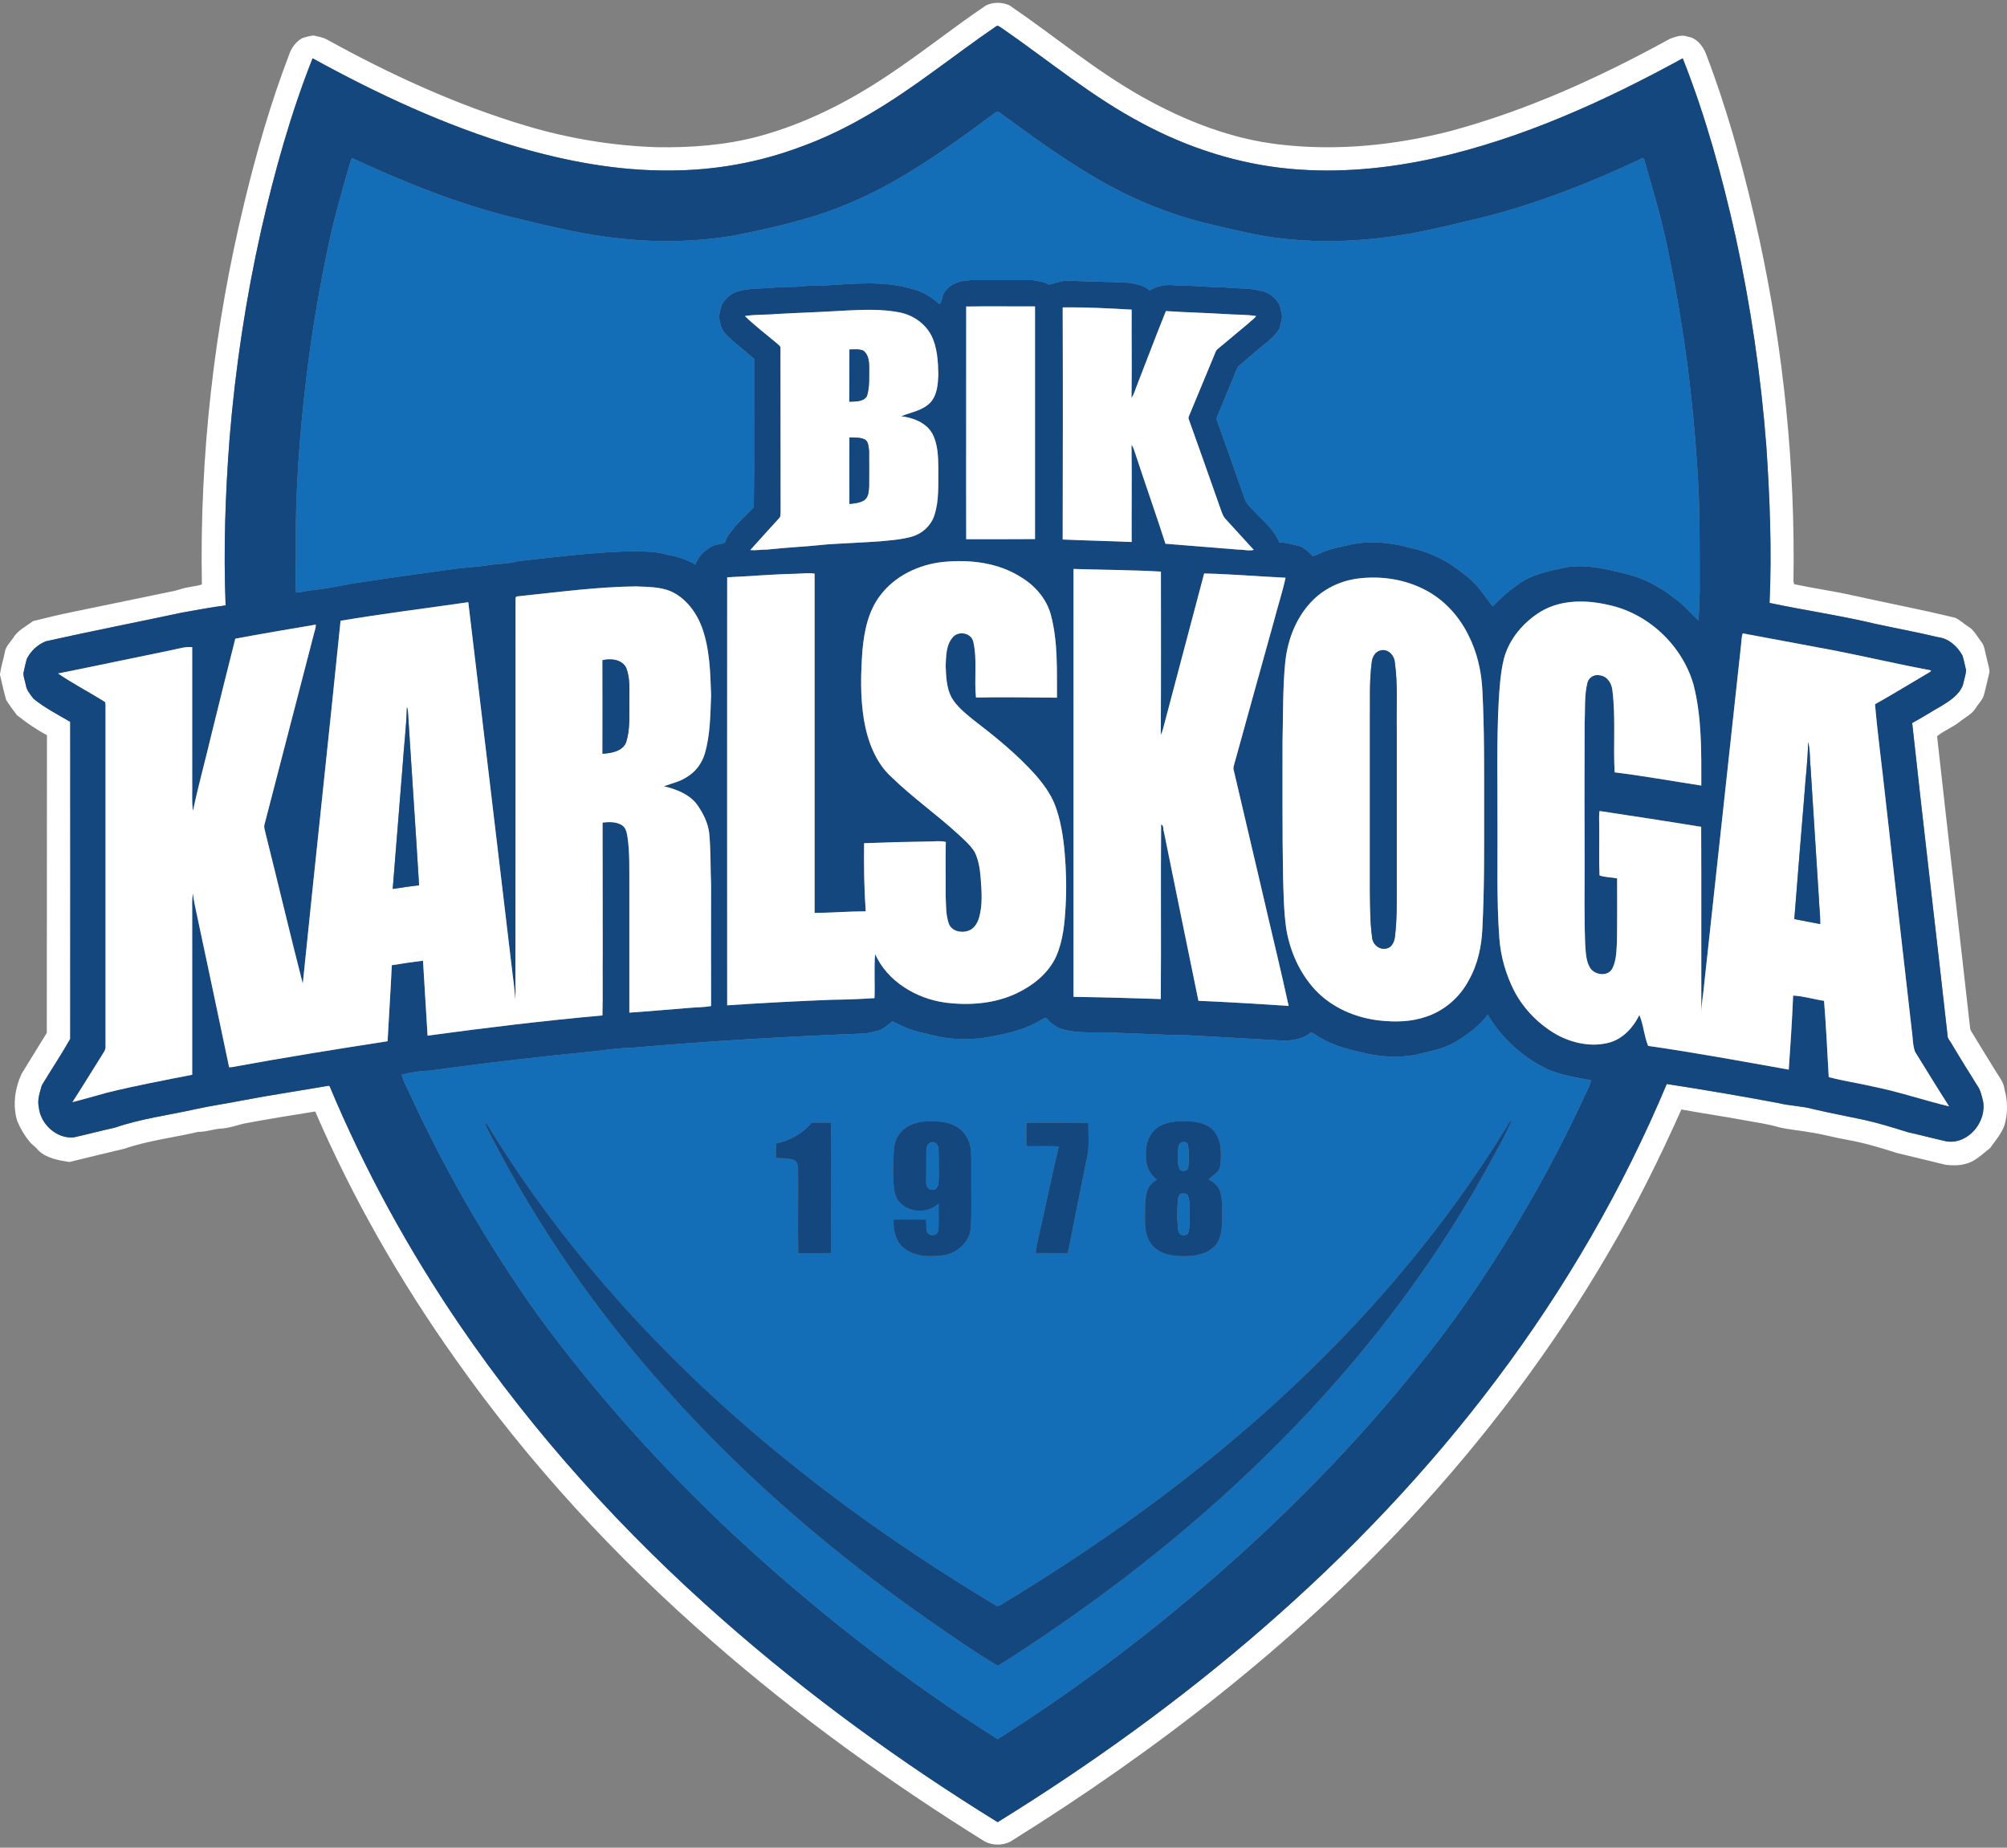
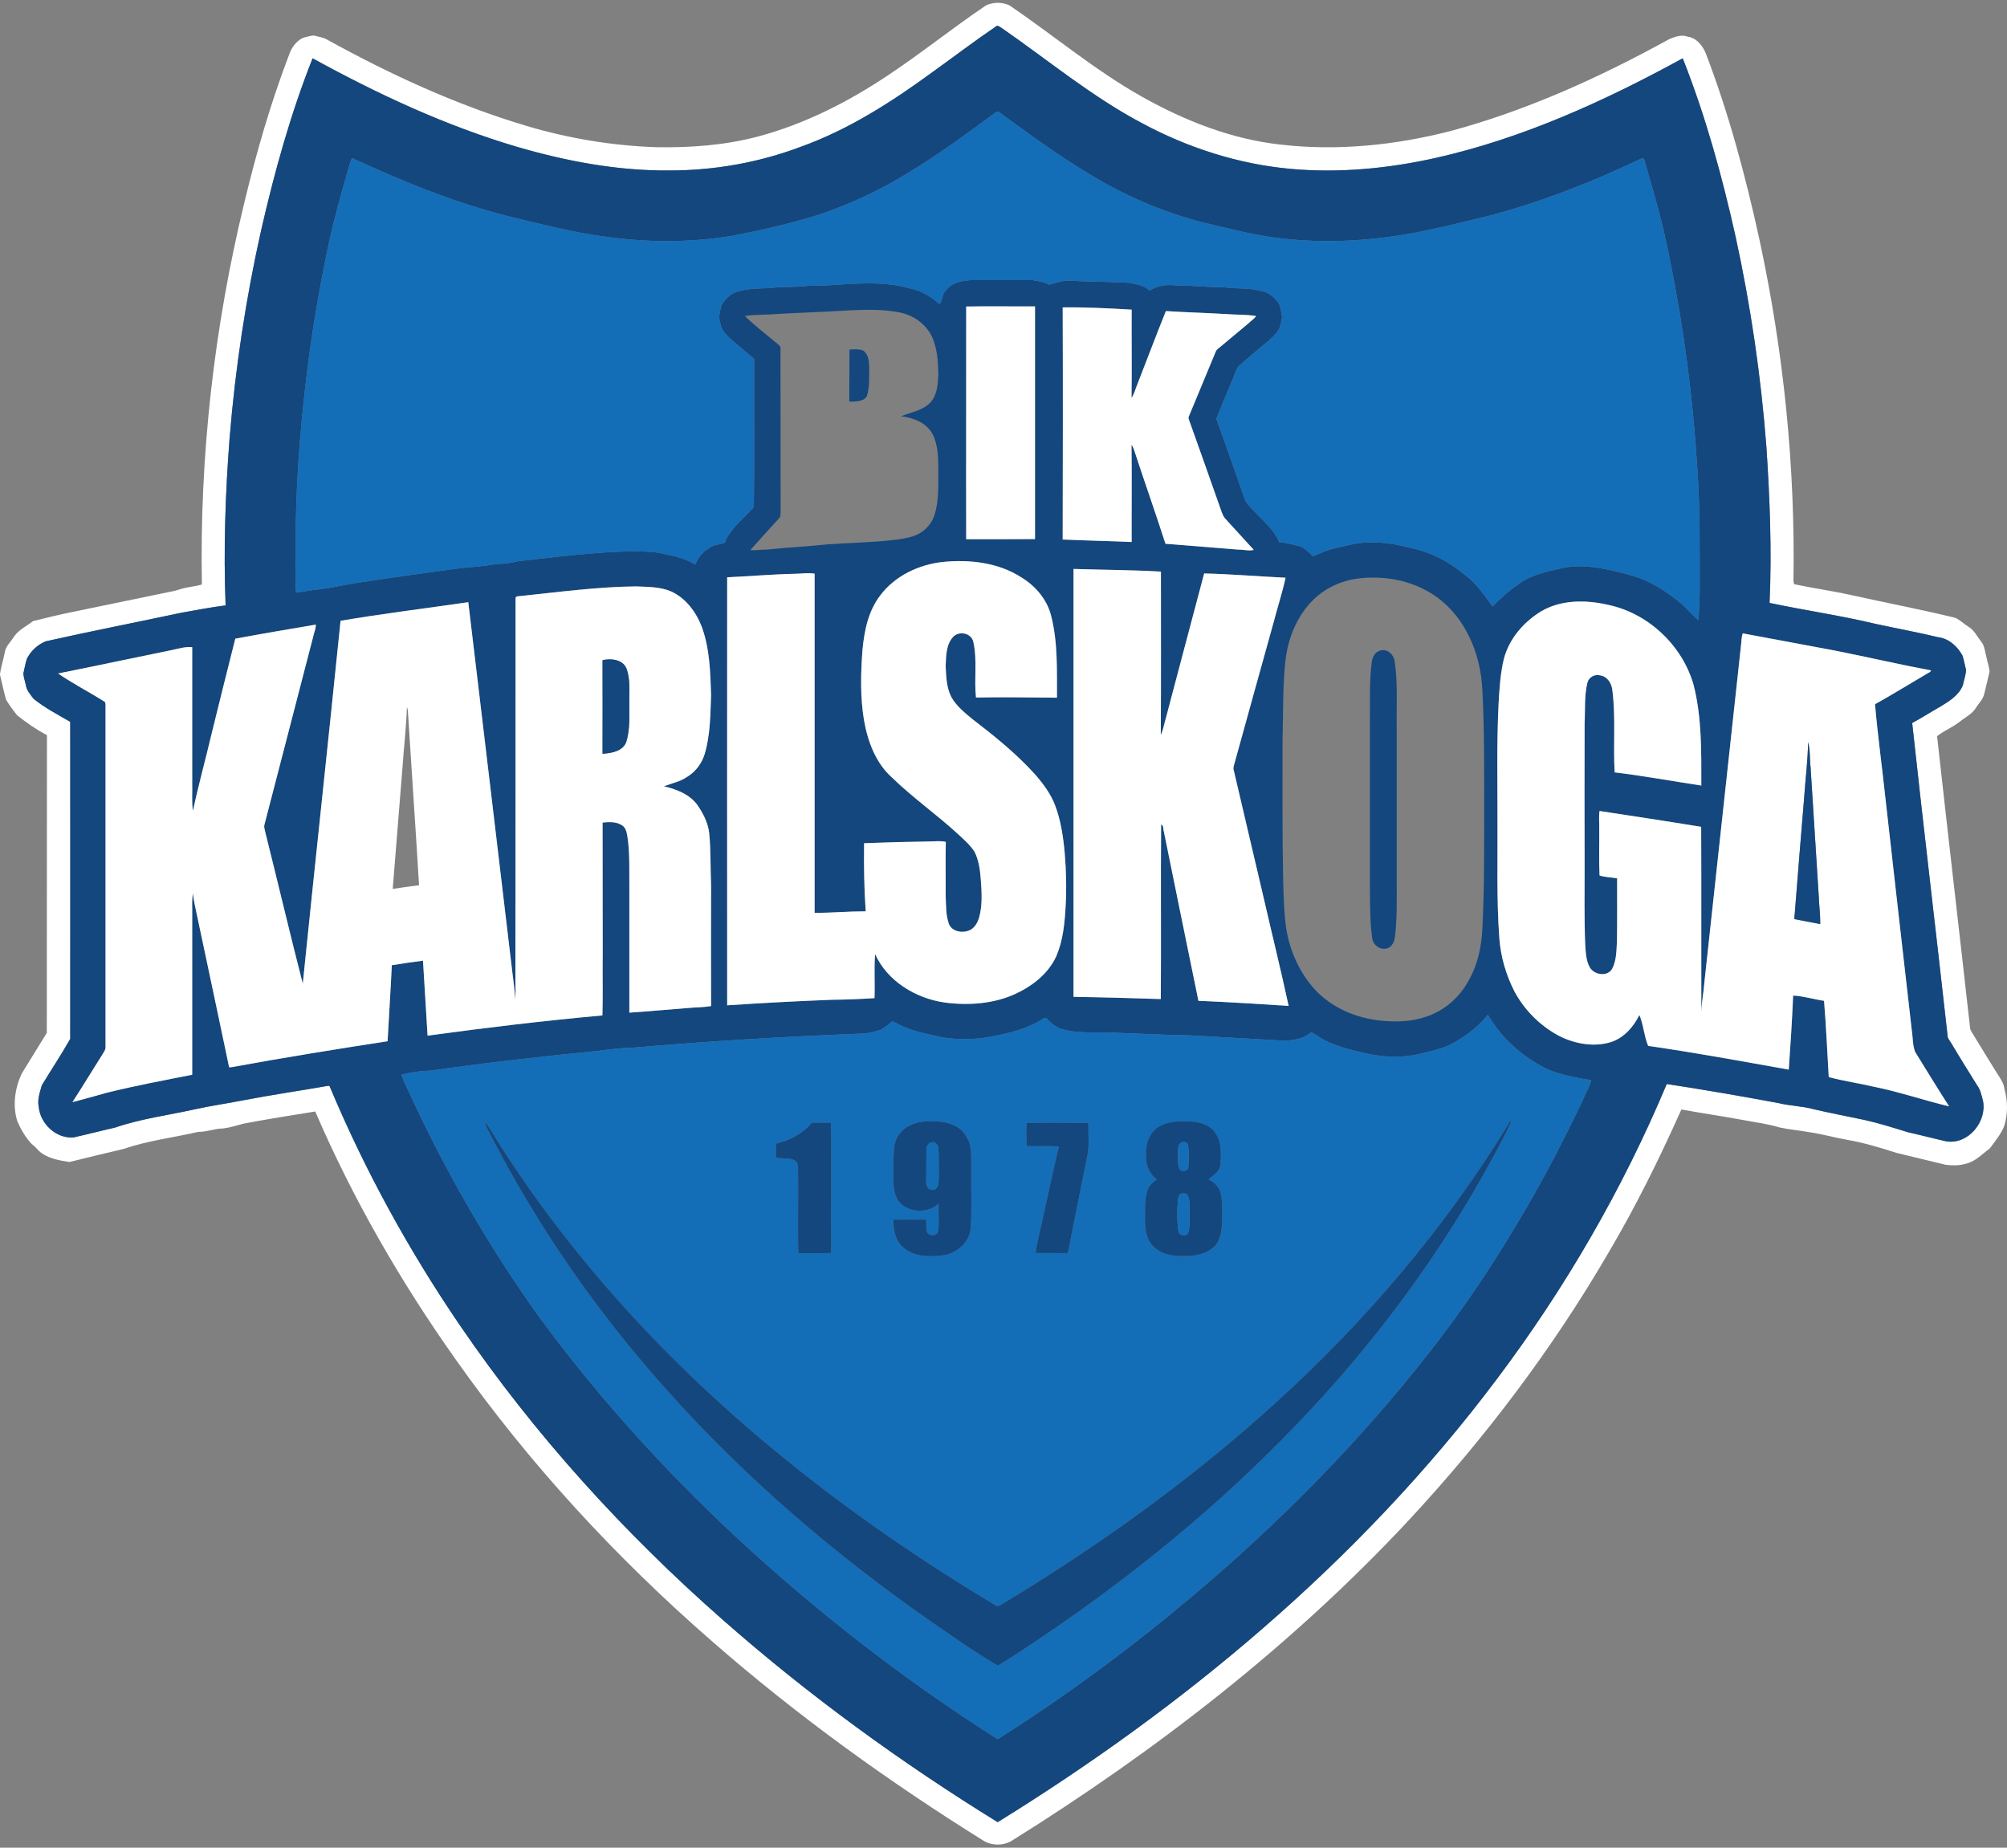
<svg xmlns="http://www.w3.org/2000/svg" width="217.24pt" height="200pt" viewBox="0 0 217.24 200" version="1.1">
  <rect x="0" y="0" width="217.24" height="200" fill="#808080" stroke="none" />
  <defs>
    <clipPath id="clip1">
      <path d="M 0 0 L 217.238 0 L 217.238 200 L 0 200 Z M 0 0 " />
    </clipPath>
  </defs>
  <g id="surface1">
    <g clip-path="url(#clip1)" clip-rule="nonzero">
      <path style=" stroke:none;fill-rule:nonzero;fill:rgb(100%,100%,100%);fill-opacity:1;" d="M 107.766 2.891 C 105.484 4.441 103.281 6.121 101.027 7.738 C 96.59 10.988 91.898 14.016 86.684 15.887 C 82.152 17.598 77.316 18.453 72.48 18.453 C 66.871 18.504 61.305 17.457 55.934 15.887 C 48.215 13.605 40.875 10.18 33.836 6.312 C 31.457 12.305 29.73 18.551 28.289 24.824 C 26.609 32.293 25.469 39.867 24.848 47.477 C 24.387 53.484 24.184 59.508 24.418 65.531 C 22.852 65.723 21.281 66.039 19.711 66.309 C 14.797 67.355 9.871 68.32 4.969 69.414 C 4.082 69.766 3.355 70.445 2.91 71.301 C 2.75 71.824 2.656 72.348 2.531 72.887 C 2.547 73.316 2.719 73.742 2.801 74.172 C 2.879 74.742 3.309 75.188 3.625 75.629 C 4.844 76.629 6.254 77.34 7.602 78.133 C 7.602 89.578 7.617 101.023 7.602 112.453 C 6.633 114.164 5.543 115.797 4.527 117.477 C 4.32 118.238 4.02 119.016 4.195 119.809 C 4.352 121.645 6.098 123.277 7.969 123.117 C 9.457 122.785 10.945 122.391 12.438 122.059 C 15.258 121.09 18.238 120.711 21.156 120.059 C 22.883 119.68 24.625 119.441 26.355 119.094 C 29.414 118.508 32.504 118.062 35.562 117.523 L 35.676 117.57 C 39.477 126.652 44.234 135.324 49.781 143.457 C 57.836 155.266 67.535 165.934 78.266 175.363 C 87.508 183.496 97.512 190.773 107.988 197.238 C 118.086 190.992 127.738 184.035 136.695 176.254 C 146.031 168.152 154.605 159.164 162.023 149.273 C 169.426 139.43 175.656 128.684 180.414 117.336 C 184.438 117.953 188.465 118.648 192.477 119.395 C 193.727 119.711 195.043 119.711 196.297 120.059 C 198.133 120.488 199.988 120.84 201.844 121.234 C 203.414 121.582 204.949 122.074 206.488 122.547 C 207.898 122.867 209.277 123.23 210.688 123.547 C 213.051 123.91 215.109 121.391 214.633 119.125 C 214.477 118.555 214.363 117.938 213.984 117.445 C 213.031 115.922 212.082 114.402 211.164 112.848 C 211.004 112.594 210.781 112.355 210.801 112.039 C 209.547 100.77 208.199 89.531 206.977 78.262 C 208.059 77.676 209.07 77.023 210.133 76.422 C 211.066 75.852 212.051 75.219 212.461 74.172 C 212.574 73.633 212.766 73.109 212.812 72.555 C 212.684 72.031 212.59 71.508 212.43 70.984 C 211.891 69.973 210.941 69.113 209.785 68.973 C 207.531 68.434 205.266 68.02 203.016 67.531 C 199.227 66.625 195.359 66.07 191.539 65.262 C 191.793 59.605 191.57 53.945 191.191 48.301 C 190.605 40.68 189.496 33.086 187.863 25.617 C 186.402 19.07 184.613 12.559 182.141 6.312 C 173.691 10.941 164.801 14.984 155.367 17.105 C 150.23 18.246 144.938 18.754 139.707 18.281 C 134.078 17.773 128.594 16.012 123.617 13.336 C 118.18 10.465 113.441 6.504 108.398 3.016 C 108.211 2.906 107.973 2.664 107.766 2.891 M 106.719 0.59 C 107.527 0.211 108.43 0.211 109.258 0.574 C 114.059 3.84 118.527 7.613 123.602 10.465 C 128.23 13.066 133.285 15.062 138.582 15.648 C 144.73 16.363 150.992 15.727 156.984 14.191 C 165.305 11.953 173.199 8.355 180.746 4.203 C 181.348 3.98 182.027 3.711 182.68 3.969 C 183.66 4.109 184.328 4.98 184.66 5.836 C 187.148 12.352 188.957 19.121 190.445 25.938 C 193.062 38.062 194.328 50.473 194.125 62.887 C 194.141 62.98 194.172 63.156 194.188 63.234 C 196.297 63.68 198.449 63.98 200.559 64.453 C 204.254 65.277 207.977 65.977 211.656 66.879 C 212.16 67.117 212.574 67.531 213.051 67.828 C 213.684 68.195 214 68.895 214.445 69.449 C 214.84 69.926 214.84 70.559 215.016 71.129 C 215.109 71.652 215.316 72.176 215.348 72.715 C 215.172 73.508 214.969 74.312 214.777 75.105 C 214.652 75.711 214.16 76.137 213.859 76.645 C 213.445 77.309 212.715 77.641 212.129 78.117 C 211.371 78.723 210.418 79.086 209.672 79.688 C 210.832 90.195 212.066 100.723 213.242 111.246 C 213.254 111.531 213.461 111.754 213.59 111.992 C 214.398 113.34 215.238 114.672 216.062 116.02 C 216.426 116.605 216.887 117.176 216.965 117.891 C 217.328 119.172 217.344 120.566 216.949 121.852 C 216.602 122.77 215.949 123.516 215.379 124.309 C 214.555 124.91 213.824 125.734 212.766 125.973 C 212.066 126.18 211.34 126.164 210.625 126.086 C 208.848 125.656 207.074 125.23 205.297 124.797 C 203.539 124.23 201.746 123.691 199.926 123.375 C 198.547 123.137 197.199 122.738 195.805 122.547 C 194.758 122.359 193.68 122.266 192.633 122.043 C 191.332 121.645 189.984 121.484 188.672 121.234 C 186.449 120.82 184.219 120.504 181.996 120.094 C 179.621 125.402 177.051 130.617 174.086 135.629 C 168.031 146.023 160.727 155.68 152.547 164.492 C 139.898 178.074 125.105 189.535 109.383 199.332 C 108.512 199.777 107.465 199.777 106.594 199.332 C 96.227 192.879 86.27 185.703 77.078 177.664 C 66.664 168.598 57.246 158.391 49.289 147.102 C 43.348 138.719 38.195 129.762 34.121 120.312 C 31.523 120.727 28.938 121.141 26.355 121.629 C 25.625 121.82 24.898 122.059 24.137 122.152 C 23.23 122.152 22.375 122.535 21.457 122.52 C 18.793 123.137 16.051 123.453 13.469 124.34 C 11.469 124.816 9.488 125.293 7.508 125.781 C 6.352 125.594 5.066 125.387 4.176 124.547 C 3.941 124.246 3.637 124.008 3.355 123.754 C 2.738 123.059 2.246 122.23 1.879 121.379 C 1.34 119.68 1.609 117.809 2.34 116.227 C 3.258 114.75 4.164 113.277 5.066 111.801 C 5.082 101.07 5.066 90.324 5.082 79.574 C 3.926 78.973 2.848 78.215 1.832 77.406 C 1.418 76.867 1.008 76.328 0.66 75.742 C 0.406 74.852 0.215 73.934 -0.004 73.031 C 0.09 72.223 0.359 71.43 0.516 70.637 C 0.594 69.984 1.102 69.543 1.438 69.035 C 1.926 68.211 2.848 67.801 3.574 67.23 C 5.035 66.863 6.492 66.516 7.969 66.215 C 11.457 65.5 14.926 64.77 18.398 64.059 C 18.777 63.996 19.172 63.898 19.539 63.773 C 20.301 63.52 21.094 63.504 21.852 63.266 C 21.598 49.363 23.168 35.43 26.449 21.926 C 27.75 16.52 29.285 11.18 31.27 5.98 C 31.523 5.219 32.012 4.504 32.727 4.125 C 33.121 3.996 33.535 3.887 33.945 3.84 C 34.406 3.969 34.898 4.016 35.344 4.254 C 42.219 8.055 49.418 11.367 56.965 13.621 C 61.527 14.984 66.281 15.773 71.055 15.934 C 74.715 15.996 78.441 15.727 81.992 14.793 C 87.113 13.43 91.883 11.004 96.258 8.055 C 99.824 5.68 103.168 2.984 106.719 0.59 " />
    </g>
    <path style=" stroke:none;fill-rule:nonzero;fill:rgb(7.5%,27.8%,49.399%);fill-opacity:1;" d="M 157.445 112.832 C 156.191 113.562 154.75 113.797 153.352 114.148 C 151.309 114.562 149.188 114.398 147.188 113.863 C 145.508 113.496 143.812 112.988 142.383 111.992 C 142.195 111.895 141.973 111.66 141.766 111.852 C 141.055 112.438 140.117 112.562 139.23 112.656 C 135.742 112.453 132.254 112.262 128.77 112.07 C 126.168 112.039 123.586 111.879 121 111.801 C 118.863 111.629 116.656 112.008 114.598 111.277 C 114.137 111.012 113.68 110.707 113.344 110.297 C 113.203 110.059 112.965 110.246 112.809 110.328 C 110.793 111.598 108.414 112.023 106.117 112.402 C 104.629 112.5 103.105 112.531 101.648 112.215 C 100.238 111.879 98.777 111.629 97.461 110.98 C 97.176 110.816 96.879 110.676 96.59 110.551 C 96.18 110.898 95.75 111.246 95.277 111.484 C 94.766 111.645 94.242 111.754 93.723 111.863 C 85.32 112.184 76.918 112.672 68.535 113.402 C 67.312 113.434 66.094 113.562 64.891 113.734 C 58.754 114.34 52.637 115.035 46.531 115.891 C 45.504 115.906 44.473 116.082 43.473 116.32 C 43.648 116.984 43.965 117.586 44.266 118.207 C 48.117 126.621 52.762 134.676 58.121 142.223 C 64.445 150.891 71.656 158.879 79.488 166.203 C 88.301 174.383 97.828 181.816 107.988 188.254 C 115.344 183.605 122.348 178.422 128.992 172.832 C 138.359 164.953 147.012 156.203 154.574 146.562 C 158.473 141.637 161.945 136.371 165.102 130.949 C 167.367 127.098 169.395 123.137 171.312 119.109 C 171.598 118.363 172.074 117.699 172.219 116.922 C 170.664 116.668 169.094 116.383 167.621 115.797 C 164.91 114.512 162.562 112.438 161.039 109.836 C 160.074 111.09 158.789 112.039 157.445 112.832 M 166.797 66.184 C 164.91 67.34 163.355 69.145 162.785 71.305 C 162.406 72.855 162.309 74.457 162.215 76.043 C 161.992 80.32 162.102 84.602 162.09 88.883 C 162.121 93.113 161.977 97.348 162.293 101.578 C 162.438 103.559 163.008 105.508 163.91 107.281 C 164.957 109.266 166.605 110.93 168.555 112.023 C 170.234 112.93 172.281 113.355 174.152 112.863 C 175.656 112.469 176.781 111.23 177.449 109.867 C 177.891 110.914 177.953 112.137 178.398 113.211 C 183.488 113.941 188.559 114.879 193.617 115.781 C 193.805 113.117 193.98 110.438 194.09 107.762 C 195.219 107.824 196.328 108.172 197.438 108.332 C 197.66 111.09 197.785 113.832 197.945 116.59 C 199.559 117.016 201.223 117.254 202.855 117.637 C 205.598 118.191 208.262 119.109 210.973 119.758 C 209.719 117.809 208.516 115.828 207.297 113.863 C 207.008 113.117 207.059 112.277 206.93 111.484 C 205.98 103.164 205.027 94.84 204.094 86.52 C 203.73 83.098 203.254 79.672 202.953 76.23 C 204.855 75.172 206.695 74.027 208.562 72.938 C 208.707 72.824 208.961 72.777 209.023 72.57 C 205.586 71.922 202.176 71.129 198.738 70.445 C 195.375 69.812 192 69.176 188.641 68.562 C 188.496 68.926 188.512 69.32 188.465 69.703 C 187.133 81.953 185.801 94.207 184.469 106.477 C 184.391 107.523 184.168 108.566 184.152 109.645 C 184.137 102.926 184.168 96.203 184.137 89.5 C 180.477 88.898 176.812 88.344 173.137 87.785 C 173.039 88.422 173.121 89.039 173.105 89.672 C 173.121 91.371 173.059 93.066 173.137 94.762 C 173.723 94.969 174.402 94.953 175.039 95.078 C 175.039 97.348 175.055 99.629 175.023 101.895 C 174.961 102.895 174.977 103.938 174.516 104.844 C 174.008 105.777 172.535 105.539 172.074 104.703 C 171.648 103.938 171.648 103.035 171.582 102.195 C 171.473 99.391 171.52 96.602 171.52 93.797 C 171.504 88.609 171.504 83.43 171.52 78.262 C 171.598 76.801 171.473 75.328 171.82 73.902 C 171.965 73.301 172.629 72.938 173.215 73.109 C 174.008 73.219 174.469 74.012 174.531 74.758 C 174.895 77.688 174.609 80.652 174.77 83.602 C 177.906 83.984 181.016 84.555 184.152 85.027 C 184.152 81.383 184.219 77.676 183.312 74.121 C 182.094 69.859 178.398 66.371 174.055 65.469 C 171.648 64.914 168.965 64.898 166.797 66.184 M 56.297 64.52 C 56.121 64.566 55.82 64.484 55.805 64.754 C 55.805 78.547 55.805 92.352 55.789 106.16 C 55.789 106.84 55.836 107.523 55.758 108.203 C 55.727 107 55.504 105.793 55.379 104.59 C 53.809 91.465 52.27 78.324 50.688 65.184 C 46.074 65.852 41.445 66.422 36.863 67.195 C 35.531 80.305 34.105 93.383 32.773 106.477 C 31.379 101.055 30.094 95.586 28.73 90.148 C 28.684 89.863 28.539 89.578 28.621 89.277 C 30.41 82.383 32.188 75.504 33.98 68.609 C 34.059 68.273 34.199 67.957 34.184 67.609 C 31.285 68.102 28.367 68.594 25.469 69.129 C 24.609 72.523 23.77 75.914 22.93 79.32 C 22.266 82.145 21.488 84.934 20.887 87.77 C 20.727 86.773 20.84 85.773 20.805 84.762 L 20.805 70.051 C 20.047 69.969 19.316 70.223 18.586 70.367 C 14.48 71.207 10.391 72.078 6.285 72.902 C 7.918 74.012 9.695 74.934 11.359 75.98 C 11.469 76.246 11.406 76.551 11.422 76.836 L 11.422 113.293 C 11.453 113.641 11.219 113.895 11.059 114.18 C 9.98 115.875 8.934 117.617 7.84 119.301 C 9.094 118.98 10.344 118.617 11.598 118.27 C 14.641 117.523 17.715 116.938 20.805 116.336 L 20.805 98.375 C 20.793 97.805 20.793 97.234 20.887 96.664 C 20.949 97.488 21.172 98.297 21.328 99.105 C 22.484 104.574 23.66 110.043 24.801 115.527 C 24.863 115.527 25.023 115.512 25.086 115.512 C 30.699 114.48 36.324 113.578 41.953 112.707 C 42.094 109.965 42.285 107.223 42.41 104.477 C 43.535 104.289 44.664 104.129 45.789 103.988 C 45.945 106.699 46.121 109.395 46.277 112.102 C 52.57 111.246 58.883 110.484 65.207 109.914 C 65.27 107.664 65.207 105.398 65.238 103.145 C 65.223 98.438 65.238 93.73 65.223 89.039 C 65.918 88.961 66.68 88.93 67.297 89.309 C 67.742 89.562 67.836 90.102 67.914 90.562 C 68.184 92.32 68.105 94.094 68.121 95.855 L 68.121 109.613 C 70.262 109.473 72.387 109.266 74.527 109.105 C 75.348 109.027 76.156 109.043 76.969 108.902 C 76.949 104.543 76.969 100.199 76.969 95.855 C 76.887 93.953 76.949 92.035 76.762 90.148 C 76.617 89.008 76.078 87.98 75.43 87.059 C 74.574 85.949 73.195 85.426 71.863 85.109 C 72.703 84.789 73.605 84.617 74.367 84.094 C 75.301 83.539 75.969 82.621 76.285 81.59 C 76.887 79.527 76.887 77.371 76.969 75.25 C 76.887 72.762 76.824 70.191 75.953 67.828 C 75.336 66.23 74.207 64.723 72.625 64.012 C 71.434 63.504 70.102 63.535 68.836 63.473 C 64.633 63.52 60.465 64.09 56.297 64.52 M 147.156 62.602 C 145.301 62.805 143.512 63.598 142.18 64.898 C 140.371 66.656 139.391 69.129 139.121 71.617 C 138.832 74.504 138.898 77.422 138.82 80.32 C 138.832 85.172 138.785 90.035 138.883 94.887 C 138.93 96.742 138.961 98.613 139.215 100.469 C 139.609 102.926 140.656 105.305 142.352 107.141 C 144.176 109.09 146.758 110.188 149.375 110.469 C 151.039 110.645 152.75 110.613 154.352 110.059 C 156.336 109.406 158.016 107.949 158.98 106.109 C 159.965 104.383 160.375 102.402 160.457 100.453 C 160.676 96.172 160.645 91.895 160.645 87.613 C 160.645 83.332 160.676 79.055 160.457 74.773 C 160.359 72.664 159.887 70.574 158.918 68.703 C 157.902 66.656 156.285 64.898 154.258 63.852 C 152.086 62.711 149.566 62.328 147.156 62.602 M 116.199 61.586 L 116.199 107.902 C 119.336 107.949 122.492 108.043 125.645 108.141 C 125.691 101.848 125.629 95.539 125.68 89.246 C 125.996 89.34 125.867 89.77 125.98 90.023 C 127.23 96.125 128.453 102.23 129.719 108.332 C 132.969 108.473 136.234 108.664 139.484 108.887 C 138.629 104.922 137.645 100.977 136.742 97.027 C 135.68 92.512 134.633 87.992 133.57 83.492 C 133.492 83.285 133.492 83.078 133.555 82.871 C 134.984 77.688 136.426 72.508 137.867 67.324 C 138.281 65.723 138.801 64.152 139.152 62.535 C 136.203 62.395 133.27 62.141 130.336 62.074 C 128.863 67.688 127.359 73.281 125.883 78.91 C 125.82 79.117 125.758 79.34 125.645 79.547 C 125.68 73.648 125.66 67.77 125.66 61.871 C 122.508 61.695 119.355 61.68 116.199 61.586 M 95.277 64.453 C 93.977 66.148 93.547 68.289 93.355 70.367 C 93.168 72.887 93.102 75.422 93.516 77.93 C 93.91 80.211 94.766 82.574 96.543 84.156 C 98.793 86.348 101.395 88.168 103.707 90.293 C 104.344 90.879 105.008 91.465 105.484 92.191 C 105.957 93.129 106.086 94.191 106.164 95.223 C 106.262 96.566 106.355 97.949 105.992 99.277 C 105.816 99.898 105.453 100.547 104.801 100.754 C 104.059 101.023 103.027 100.801 102.711 100.008 C 102.359 99.027 102.406 97.98 102.359 96.965 C 102.375 95.016 102.328 93.082 102.375 91.133 C 101.789 90.988 101.156 91.086 100.555 91.086 C 98.207 91.117 95.879 91.18 93.531 91.273 C 93.5 93.73 93.531 96.188 93.707 98.645 C 91.852 98.645 90.012 98.805 88.176 98.82 L 88.176 62.094 C 87.477 61.98 86.797 62.094 86.098 62.105 C 83.625 62.156 81.168 62.379 78.711 62.488 C 78.695 77.93 78.711 93.367 78.711 108.82 C 82.5 108.566 86.285 108.363 90.074 108.219 C 91.613 108.203 93.137 108.141 94.656 108.043 C 94.719 106.461 94.594 104.859 94.719 103.273 C 96.051 106.223 99.141 108.078 102.281 108.52 C 104.863 108.855 107.605 108.664 110 107.539 C 111.809 106.684 113.504 105.352 114.344 103.48 C 115.074 101.77 115.246 99.898 115.344 98.074 C 115.453 96.172 115.406 94.254 115.246 92.352 C 115.09 90.578 114.82 88.785 114.184 87.121 C 113.711 85.902 112.918 84.84 112.062 83.855 C 110.031 81.59 107.641 79.672 105.246 77.832 C 104.406 77.137 103.531 76.438 102.996 75.488 C 102.441 74.441 102.406 73.234 102.359 72.078 C 102.406 71.016 102.391 69.812 103.137 68.973 C 103.754 68.242 105.152 68.496 105.355 69.48 C 105.801 71.445 105.422 73.508 105.645 75.504 C 108.559 75.438 111.488 75.504 114.406 75.52 C 114.391 72.539 114.52 69.496 113.758 66.594 C 113.312 64.867 112.078 63.438 110.586 62.52 C 108.098 60.902 105.008 60.539 102.109 60.824 C 99.492 61.094 96.879 62.312 95.277 64.453 M 84.035 33.988 C 82.91 34.102 81.754 34.02 80.629 34.211 C 81.738 35.289 82.988 36.238 84.18 37.238 C 84.289 37.363 84.512 37.477 84.48 37.684 C 84.496 43.594 84.48 49.523 84.496 55.434 C 84.465 55.641 84.527 55.91 84.352 56.07 C 83.309 57.227 82.246 58.367 81.215 59.539 C 81.801 59.605 82.406 59.477 82.988 59.492 C 85.195 59.254 87.398 59.16 89.602 58.922 C 91.504 58.797 93.406 58.73 95.309 58.59 C 96.48 58.477 97.652 58.398 98.777 58.066 C 99.855 57.734 100.762 56.895 101.125 55.816 C 101.68 54.164 101.535 52.391 101.566 50.68 C 101.551 49.41 101.52 48.078 100.918 46.938 C 100.254 45.75 98.84 45.211 97.543 45.055 C 98.621 44.609 99.871 44.449 100.711 43.562 C 101.457 42.738 101.52 41.582 101.566 40.535 C 101.535 39.094 101.457 37.57 100.789 36.27 C 100.094 34.973 98.777 34.086 97.352 33.812 C 95.48 33.449 93.562 33.512 91.66 33.609 C 89.125 33.766 86.574 33.848 84.035 33.988 M 115.023 33.273 C 115.059 41.645 115.043 50.031 115.023 58.398 C 117.516 58.512 120.004 58.559 122.492 58.668 C 122.477 55.164 122.523 51.648 122.477 48.145 C 122.648 48.348 122.715 48.617 122.809 48.871 C 123.902 52.199 125.074 55.516 126.152 58.859 C 128.785 59.062 131.402 59.285 134.031 59.492 C 134.602 59.477 135.156 59.668 135.711 59.523 C 134.664 58.383 133.617 57.227 132.574 56.086 C 132.289 55.703 132.176 55.246 132.02 54.816 C 130.906 51.664 129.801 48.523 128.672 45.371 C 128.594 45.18 128.723 44.988 128.785 44.828 C 129.703 42.629 130.609 40.426 131.527 38.219 C 131.59 38.031 131.684 37.855 131.844 37.746 C 132.953 36.809 134.078 35.875 135.188 34.953 C 135.441 34.703 135.758 34.512 135.965 34.211 C 134.84 34.02 133.699 34.086 132.574 33.988 C 130.449 33.859 128.324 33.812 126.199 33.672 C 125.121 36.316 124.125 39.012 123.078 41.676 C 122.887 42.137 122.762 42.66 122.477 43.07 C 122.523 39.887 122.477 36.699 122.492 33.512 C 120.004 33.371 117.516 33.242 115.023 33.273 M 104.582 33.18 C 104.594 41.582 104.562 49.969 104.582 58.367 C 107.066 58.367 109.539 58.367 112.031 58.352 L 112.031 33.164 C 109.539 33.18 107.055 33.133 104.582 33.18 M 107.258 12.543 C 103.805 15.094 100.301 17.629 96.543 19.738 C 93.879 21.227 91.074 22.465 88.176 23.383 C 85.258 24.273 82.277 24.938 79.297 25.523 C 75.27 26.176 71.148 26.27 67.105 25.809 C 63.32 25.445 59.625 24.523 55.949 23.637 C 49.766 22.164 43.852 19.77 38.098 17.105 C 37.863 17.598 37.781 18.137 37.594 18.645 C 36.91 21.07 36.215 23.492 35.676 25.953 C 34.598 30.93 33.742 35.969 33.141 41.027 C 32.41 47.176 31.949 53.359 32.016 59.559 C 32.027 61.078 31.934 62.617 32.043 64.152 C 32.852 64.074 33.645 63.852 34.453 63.805 C 36.055 63.629 37.609 63.203 39.211 63.012 C 42.648 62.473 46.105 62.012 49.559 61.535 C 50.926 61.379 52.285 61.316 53.633 61.062 C 54.457 61.031 55.266 60.969 56.059 60.746 C 60.305 60.285 64.555 59.715 68.836 59.668 C 69.945 59.715 71.07 59.699 72.148 60.031 C 73.227 60.223 74.305 60.523 75.254 61.109 C 75.539 60.426 75.984 59.809 76.617 59.43 C 77.125 58.938 77.855 58.984 78.473 58.746 C 78.633 58.051 79.172 57.543 79.566 56.988 C 80.215 56.262 80.945 55.609 81.594 54.895 C 81.676 49.555 81.613 44.195 81.629 38.84 C 80.785 38.141 79.98 37.43 79.141 36.746 C 78.582 36.238 78.012 35.668 77.949 34.879 C 77.711 34.258 77.965 33.609 78.125 32.988 C 78.535 32.277 79.234 31.645 80.074 31.5 C 81.168 31.199 82.293 31.23 83.418 31.184 C 84.625 30.992 85.859 31.117 87.066 30.977 C 87.906 30.867 88.746 30.961 89.586 30.883 C 92.551 30.707 95.574 30.391 98.477 31.215 C 99.699 31.453 100.789 32.102 101.695 32.926 C 102.059 32.547 101.918 31.91 102.312 31.531 C 102.949 30.609 104.09 30.359 105.133 30.328 L 111.793 30.328 C 112.395 30.422 113.027 30.516 113.566 30.816 C 114.297 30.609 115.012 30.344 115.754 30.391 C 117.926 30.484 120.082 30.504 122.238 30.609 C 123.016 30.77 123.855 30.883 124.441 31.453 C 125.312 30.852 126.453 30.77 127.484 30.914 C 129.133 30.883 130.766 31.117 132.414 31.086 C 133.73 31.293 135.078 31.117 136.359 31.469 C 137.297 31.578 138.105 32.242 138.531 33.07 C 138.613 33.496 138.738 33.91 138.77 34.352 C 138.691 34.75 138.613 35.16 138.484 35.559 C 138.059 36.27 137.438 36.824 136.789 37.316 C 135.871 38.094 134.949 38.855 134.047 39.648 C 133.73 40.121 133.602 40.68 133.367 41.184 C 132.844 42.406 132.352 43.645 131.844 44.863 C 131.781 45.035 131.668 45.211 131.684 45.387 C 132.699 48.223 133.699 51.059 134.695 53.914 C 134.918 54.629 135.539 55.086 136.027 55.625 C 136.934 56.562 137.98 57.465 138.469 58.715 C 139.246 58.715 140.008 58.969 140.77 59.145 C 141.273 59.398 141.688 59.777 142.082 60.191 C 142.402 60.145 142.703 59.953 143.004 59.844 C 143.875 59.445 144.809 59.27 145.73 59.062 C 147.949 58.465 150.324 58.684 152.531 59.27 C 154.258 59.637 155.938 60.316 157.395 61.348 C 158.332 62.027 159.297 62.711 160.027 63.629 C 160.582 64.266 161.039 64.977 161.566 65.641 C 162.391 64.805 163.246 63.996 164.242 63.328 C 165.75 62.141 167.668 61.824 169.492 61.41 C 171.727 61.047 173.961 61.602 176.117 62.156 C 178.004 62.602 179.73 63.566 181.234 64.754 C 182.234 65.422 182.965 66.387 183.852 67.148 C 183.914 66.102 183.945 65.059 183.977 63.996 C 183.961 59.508 184.043 55.008 183.707 50.52 C 183.234 42.961 182.25 35.414 180.727 27.996 C 180.047 24.367 179 20.816 177.973 17.281 C 177.875 16.98 177.527 17.234 177.352 17.312 C 172.121 19.785 166.684 21.91 161.074 23.383 C 158.332 24.035 155.59 24.746 152.801 25.254 C 148.125 26.094 143.32 26.363 138.598 25.793 C 136.125 25.523 133.699 24.906 131.289 24.336 C 126.531 23.258 121.984 21.34 117.816 18.785 C 114.441 16.758 111.254 14.41 108.066 12.082 C 107.75 12.051 107.527 12.398 107.258 12.543 M 107.766 2.891 C 107.973 2.664 108.211 2.906 108.398 3.016 C 113.441 6.504 118.18 10.465 123.617 13.336 C 128.594 16.012 134.078 17.773 139.707 18.281 C 144.938 18.754 150.23 18.246 155.367 17.105 C 164.797 14.984 173.691 10.941 182.141 6.312 C 184.613 12.559 186.402 19.07 187.863 25.617 C 189.492 33.086 190.605 40.68 191.191 48.301 C 191.57 53.945 191.793 59.605 191.539 65.262 C 195.359 66.07 199.227 66.625 203.016 67.531 C 205.266 68.02 207.535 68.434 209.785 68.973 C 210.941 69.113 211.891 69.969 212.43 70.984 C 212.59 71.508 212.684 72.031 212.812 72.555 C 212.766 73.109 212.574 73.633 212.461 74.172 C 212.051 75.219 211.07 75.852 210.133 76.422 C 209.07 77.023 208.059 77.676 206.977 78.262 C 208.199 89.531 209.547 100.77 210.801 112.039 C 210.781 112.355 211.004 112.594 211.164 112.848 C 212.082 114.398 213.035 115.922 213.984 117.445 C 214.363 117.938 214.477 118.555 214.633 119.125 C 215.109 121.391 213.051 123.91 210.688 123.547 C 209.277 123.23 207.898 122.863 206.488 122.547 C 204.949 122.074 203.414 121.582 201.844 121.234 C 199.988 120.84 198.133 120.488 196.293 120.062 C 195.043 119.711 193.727 119.711 192.477 119.395 C 188.465 118.648 184.438 117.953 180.41 117.336 C 175.656 128.684 169.426 139.434 162.023 149.273 C 154.605 159.164 146.031 168.152 136.695 176.254 C 127.738 184.035 118.086 190.992 107.988 197.238 C 97.508 190.773 87.508 183.496 78.266 175.363 C 67.535 165.934 57.836 155.266 49.781 143.457 C 44.234 135.324 39.477 126.652 35.676 117.57 L 35.566 117.523 C 32.504 118.062 29.414 118.508 26.355 119.094 C 24.625 119.441 22.883 119.68 21.156 120.062 C 18.238 120.711 15.258 121.09 12.438 122.059 C 10.945 122.391 9.457 122.785 7.965 123.117 C 6.098 123.277 4.352 121.645 4.195 119.809 C 4.02 119.016 4.32 118.238 4.527 117.477 C 5.543 115.797 6.637 114.164 7.602 112.453 C 7.617 101.023 7.602 89.578 7.602 78.133 C 6.254 77.34 4.844 76.629 3.625 75.629 C 3.305 75.188 2.879 74.742 2.801 74.172 C 2.719 73.742 2.547 73.316 2.531 72.887 C 2.656 72.348 2.75 71.824 2.91 71.305 C 3.355 70.445 4.082 69.766 4.969 69.414 C 9.867 68.32 14.797 67.355 19.711 66.309 C 21.281 66.039 22.852 65.723 24.422 65.531 C 24.184 59.508 24.387 53.484 24.848 47.477 C 25.469 39.867 26.609 32.293 28.289 24.824 C 29.73 18.551 31.457 12.305 33.836 6.312 C 40.875 10.18 48.215 13.605 55.934 15.887 C 61.305 17.457 66.871 18.504 72.48 18.453 C 77.316 18.453 82.148 17.598 86.684 15.887 C 91.898 14.016 96.59 10.988 101.027 7.738 C 103.281 6.121 105.484 4.441 107.766 2.891 " />
    <path style=" stroke:none;fill-rule:nonzero;fill:rgb(8.199%,42.699%,71.799%);fill-opacity:1;" d="M 107.258 12.543 C 107.527 12.398 107.75 12.051 108.066 12.082 C 111.254 14.41 114.441 16.758 117.816 18.785 C 121.984 21.34 126.535 23.258 131.289 24.336 C 133.699 24.906 136.125 25.523 138.598 25.793 C 143.32 26.363 148.121 26.094 152.801 25.254 C 155.59 24.746 158.332 24.035 161.074 23.383 C 166.684 21.91 172.121 19.785 177.352 17.312 C 177.527 17.234 177.875 16.98 177.973 17.281 C 179 20.816 180.047 24.367 180.727 27.996 C 182.25 35.414 183.234 42.961 183.707 50.52 C 184.043 55.008 183.965 59.508 183.977 63.996 C 183.945 65.059 183.914 66.102 183.852 67.148 C 182.965 66.391 182.234 65.422 181.234 64.758 C 179.73 63.566 178.004 62.602 176.117 62.156 C 173.961 61.602 171.727 61.047 169.492 61.41 C 167.668 61.824 165.75 62.141 164.242 63.328 C 163.246 63.996 162.391 64.805 161.566 65.645 C 161.043 64.977 160.582 64.266 160.027 63.629 C 159.297 62.711 158.332 62.027 157.395 61.348 C 155.938 60.316 154.258 59.637 152.531 59.27 C 150.328 58.684 147.949 58.465 145.73 59.062 C 144.809 59.27 143.875 59.445 143.004 59.84 C 142.703 59.953 142.402 60.145 142.082 60.191 C 141.688 59.777 141.273 59.398 140.77 59.145 C 140.008 58.969 139.246 58.715 138.469 58.715 C 137.98 57.465 136.934 56.562 136.027 55.625 C 135.539 55.086 134.918 54.625 134.695 53.914 C 133.699 51.059 132.699 48.223 131.684 45.387 C 131.672 45.211 131.781 45.035 131.844 44.863 C 132.352 43.641 132.844 42.406 133.367 41.184 C 133.602 40.68 133.73 40.121 134.047 39.648 C 134.949 38.855 135.871 38.094 136.789 37.316 C 137.438 36.824 138.059 36.27 138.484 35.559 C 138.613 35.16 138.691 34.75 138.77 34.355 C 138.738 33.91 138.613 33.496 138.531 33.07 C 138.105 32.246 137.297 31.578 136.359 31.469 C 135.078 31.117 133.73 31.293 132.414 31.09 C 130.766 31.117 129.133 30.883 127.484 30.914 C 126.453 30.77 125.312 30.852 124.441 31.453 C 123.855 30.883 123.016 30.77 122.238 30.613 C 120.082 30.5 117.926 30.484 115.754 30.391 C 115.012 30.344 114.297 30.613 113.566 30.82 C 113.027 30.516 112.395 30.422 111.793 30.328 L 105.133 30.328 C 104.09 30.359 102.949 30.613 102.312 31.531 C 101.918 31.91 102.059 32.547 101.695 32.926 C 100.793 32.102 99.699 31.453 98.477 31.215 C 95.578 30.391 92.551 30.707 89.586 30.883 C 88.746 30.961 87.906 30.867 87.066 30.977 C 85.859 31.117 84.625 30.992 83.418 31.184 C 82.293 31.23 81.168 31.199 80.074 31.5 C 79.234 31.645 78.535 32.277 78.125 32.992 C 77.965 33.609 77.711 34.258 77.949 34.879 C 78.012 35.668 78.582 36.238 79.141 36.746 C 79.98 37.43 80.785 38.141 81.625 38.84 C 81.613 44.195 81.676 49.555 81.594 54.895 C 80.945 55.609 80.215 56.258 79.566 56.988 C 79.172 57.543 78.633 58.051 78.473 58.746 C 77.855 58.984 77.125 58.938 76.617 59.43 C 75.984 59.809 75.539 60.43 75.254 61.109 C 74.305 60.523 73.227 60.223 72.148 60.031 C 71.07 59.699 69.945 59.715 68.836 59.668 C 64.555 59.715 60.309 60.285 56.059 60.746 C 55.266 60.969 54.461 61.031 53.633 61.062 C 52.285 61.316 50.926 61.379 49.559 61.539 C 46.105 62.016 42.648 62.473 39.211 63.012 C 37.609 63.203 36.055 63.629 34.453 63.805 C 33.645 63.852 32.852 64.074 32.043 64.152 C 31.934 62.617 32.027 61.078 32.016 59.559 C 31.949 53.359 32.41 47.176 33.137 41.027 C 33.742 35.969 34.598 30.93 35.676 25.953 C 36.215 23.496 36.91 21.07 37.594 18.645 C 37.785 18.137 37.863 17.598 38.098 17.105 C 43.852 19.77 49.766 22.16 55.949 23.637 C 59.625 24.523 63.32 25.445 67.109 25.809 C 71.148 26.27 75.27 26.172 79.297 25.523 C 82.277 24.938 85.258 24.273 88.176 23.383 C 91.074 22.465 93.879 21.227 96.543 19.738 C 100.301 17.633 103.805 15.094 107.258 12.543 " />
    <path style=" stroke:none;fill-rule:nonzero;fill:rgb(100%,100%,100%);fill-opacity:1;" d="M 104.582 33.18 C 107.055 33.133 109.543 33.18 112.031 33.164 L 112.031 58.352 C 109.543 58.367 107.066 58.367 104.582 58.367 C 104.562 49.969 104.594 41.582 104.582 33.18 " />
    <path style=" stroke:none;fill-rule:nonzero;fill:rgb(100%,100%,100%);fill-opacity:1;" d="M 115.027 33.273 C 117.516 33.242 120.004 33.371 122.492 33.516 C 122.477 36.699 122.523 39.887 122.477 43.07 C 122.762 42.66 122.887 42.137 123.078 41.676 C 124.125 39.016 125.121 36.32 126.199 33.672 C 128.324 33.812 130.449 33.859 132.574 33.988 C 133.699 34.086 134.84 34.02 135.965 34.211 C 135.758 34.512 135.441 34.703 135.188 34.953 C 134.078 35.875 132.953 36.809 131.844 37.746 C 131.684 37.855 131.59 38.031 131.527 38.219 C 130.605 40.426 129.703 42.629 128.785 44.828 C 128.723 44.988 128.594 45.18 128.672 45.371 C 129.801 48.523 130.91 51.66 132.02 54.816 C 132.176 55.242 132.289 55.703 132.574 56.086 C 133.617 57.227 134.664 58.383 135.711 59.523 C 135.156 59.668 134.602 59.477 134.031 59.492 C 131.398 59.285 128.785 59.062 126.152 58.859 C 125.074 55.516 123.902 52.203 122.809 48.871 C 122.715 48.617 122.648 48.348 122.477 48.145 C 122.523 51.648 122.477 55.164 122.492 58.668 C 120.004 58.559 117.516 58.512 115.027 58.398 C 115.043 50.027 115.059 41.645 115.027 33.273 " />
-     <path style=" stroke:none;fill-rule:nonzero;fill:rgb(100%,100%,100%);fill-opacity:1;" d="M 91.945 47.352 C 91.93 49.746 91.945 52.141 91.945 54.547 C 92.484 54.5 93.074 54.438 93.547 54.152 C 94.039 53.801 94.039 53.121 94.07 52.582 C 94.07 51.312 94.086 50.047 94.07 48.793 C 94.008 48.383 94.023 47.859 93.656 47.59 C 93.137 47.32 92.516 47.367 91.945 47.352 M 91.945 37.84 C 91.93 39.711 91.945 41.598 91.93 43.484 C 92.582 43.449 93.453 43.516 93.832 42.883 C 94.164 41.867 94.055 40.789 94.086 39.742 C 94.07 39.109 94.008 38.348 93.438 37.949 C 92.961 37.762 92.438 37.809 91.945 37.84 M 84.035 33.988 C 86.574 33.848 89.125 33.766 91.66 33.609 C 93.562 33.516 95.48 33.449 97.352 33.812 C 98.777 34.086 100.094 34.973 100.789 36.27 C 101.457 37.57 101.535 39.094 101.566 40.535 C 101.52 41.582 101.457 42.738 100.711 43.562 C 99.871 44.449 98.621 44.609 97.543 45.055 C 98.84 45.211 100.254 45.75 100.918 46.938 C 101.52 48.078 101.551 49.41 101.566 50.68 C 101.535 52.391 101.68 54.164 101.125 55.816 C 100.762 56.895 99.855 57.734 98.777 58.066 C 97.652 58.398 96.48 58.48 95.305 58.59 C 93.406 58.73 91.504 58.797 89.602 58.922 C 87.398 59.16 85.195 59.254 82.992 59.492 C 82.406 59.477 81.801 59.605 81.215 59.539 C 82.246 58.367 83.309 57.227 84.352 56.07 C 84.527 55.91 84.465 55.641 84.496 55.434 C 84.48 49.523 84.496 43.594 84.48 37.68 C 84.512 37.477 84.289 37.363 84.18 37.238 C 82.992 36.238 81.738 35.289 80.629 34.211 C 81.754 34.02 82.91 34.098 84.035 33.988 " />
    <path style=" stroke:none;fill-rule:nonzero;fill:rgb(7.5%,27.8%,49.399%);fill-opacity:1;" d="M 91.945 37.84 C 92.438 37.809 92.961 37.762 93.438 37.949 C 94.008 38.348 94.07 39.105 94.086 39.742 C 94.055 40.785 94.164 41.867 93.832 42.883 C 93.453 43.516 92.582 43.449 91.93 43.48 C 91.945 41.598 91.93 39.711 91.945 37.84 " />
-     <path style=" stroke:none;fill-rule:nonzero;fill:rgb(7.5%,27.8%,49.399%);fill-opacity:1;" d="M 91.945 47.352 C 92.516 47.367 93.137 47.32 93.656 47.59 C 94.023 47.859 94.008 48.383 94.07 48.793 C 94.086 50.047 94.07 51.312 94.07 52.582 C 94.039 53.121 94.039 53.801 93.547 54.148 C 93.074 54.438 92.484 54.5 91.945 54.547 C 91.945 52.141 91.93 49.746 91.945 47.352 " />
    <path style=" stroke:none;fill-rule:nonzero;fill:rgb(100%,100%,100%);fill-opacity:1;" d="M 95.277 64.453 C 96.879 62.312 99.492 61.094 102.105 60.824 C 105.008 60.539 108.098 60.902 110.586 62.52 C 112.078 63.438 113.312 64.867 113.758 66.594 C 114.52 69.496 114.391 72.539 114.406 75.52 C 111.492 75.504 108.559 75.438 105.641 75.504 C 105.422 73.508 105.801 71.445 105.355 69.48 C 105.152 68.496 103.754 68.242 103.137 68.973 C 102.391 69.812 102.41 71.016 102.359 72.078 C 102.41 73.234 102.441 74.441 102.992 75.488 C 103.535 76.438 104.406 77.137 105.246 77.832 C 107.641 79.672 110.031 81.59 112.062 83.855 C 112.918 84.84 113.711 85.902 114.188 87.121 C 114.82 88.785 115.09 90.578 115.246 92.352 C 115.406 94.254 115.453 96.172 115.344 98.074 C 115.246 99.898 115.074 101.77 114.344 103.48 C 113.504 105.352 111.809 106.684 110 107.539 C 107.605 108.664 104.863 108.855 102.281 108.52 C 99.145 108.078 96.051 106.223 94.723 103.273 C 94.594 104.859 94.723 106.461 94.656 108.043 C 93.137 108.141 91.613 108.203 90.078 108.219 C 86.285 108.363 82.5 108.566 78.711 108.82 C 78.711 93.367 78.695 77.93 78.711 62.488 C 81.168 62.379 83.625 62.156 86.098 62.109 C 86.797 62.094 87.477 61.98 88.172 62.094 L 88.172 98.82 C 90.012 98.805 91.852 98.645 93.707 98.645 C 93.531 96.188 93.5 93.73 93.531 91.273 C 95.879 91.18 98.207 91.117 100.555 91.086 C 101.156 91.086 101.789 90.988 102.375 91.133 C 102.328 93.082 102.375 95.016 102.359 96.965 C 102.41 97.98 102.359 99.027 102.711 100.012 C 103.027 100.801 104.055 101.023 104.801 100.754 C 105.453 100.547 105.816 99.898 105.992 99.277 C 106.355 97.945 106.262 96.57 106.164 95.223 C 106.086 94.191 105.957 93.129 105.484 92.195 C 105.008 91.465 104.344 90.879 103.707 90.293 C 101.395 88.168 98.793 86.344 96.543 84.156 C 94.77 82.574 93.91 80.211 93.516 77.93 C 93.102 75.426 93.168 72.887 93.355 70.367 C 93.547 68.289 93.977 66.148 95.277 64.453 " />
    <path style=" stroke:none;fill-rule:nonzero;fill:rgb(100%,100%,100%);fill-opacity:1;" d="M 116.199 61.586 C 119.355 61.68 122.508 61.695 125.66 61.871 C 125.66 67.77 125.68 73.648 125.645 79.547 C 125.758 79.34 125.82 79.117 125.883 78.91 C 127.359 73.281 128.863 67.688 130.34 62.074 C 133.27 62.141 136.203 62.395 139.152 62.535 C 138.801 64.152 138.281 65.723 137.867 67.324 C 136.426 72.508 134.98 77.691 133.555 82.871 C 133.492 83.078 133.492 83.285 133.57 83.492 C 134.633 87.992 135.68 92.512 136.742 97.027 C 137.645 100.977 138.629 104.922 139.484 108.887 C 136.234 108.664 132.969 108.473 129.719 108.332 C 128.453 102.23 127.23 96.125 125.98 90.023 C 125.867 89.77 125.996 89.34 125.68 89.246 C 125.629 95.539 125.695 101.848 125.645 108.141 C 122.492 108.043 119.336 107.949 116.199 107.902 L 116.199 61.586 " />
-     <path style=" stroke:none;fill-rule:nonzero;fill:rgb(100%,100%,100%);fill-opacity:1;" d="M 149.406 70.414 C 148.82 70.559 148.52 71.176 148.473 71.746 C 148.203 73.809 148.312 75.883 148.281 77.961 L 148.281 96.348 C 148.312 98.059 148.281 99.785 148.52 101.48 C 148.582 102.262 149.359 102.879 150.121 102.656 C 150.691 102.527 150.93 101.895 150.992 101.387 C 151.23 99.438 151.184 97.473 151.184 95.523 L 151.184 79.055 C 151.133 76.613 151.324 74.141 150.977 71.699 C 150.93 70.938 150.215 70.176 149.406 70.414 M 147.156 62.602 C 149.566 62.328 152.086 62.711 154.258 63.852 C 156.285 64.898 157.902 66.656 158.918 68.703 C 159.883 70.574 160.359 72.664 160.457 74.773 C 160.676 79.055 160.645 83.332 160.645 87.613 C 160.645 91.895 160.676 96.172 160.457 100.453 C 160.375 102.402 159.965 104.383 158.98 106.109 C 158.016 107.949 156.336 109.406 154.352 110.059 C 152.75 110.613 151.039 110.645 149.375 110.469 C 146.758 110.188 144.176 109.09 142.352 107.141 C 140.656 105.305 139.609 102.926 139.215 100.469 C 138.961 98.613 138.93 96.742 138.883 94.887 C 138.785 90.035 138.832 85.172 138.82 80.32 C 138.898 77.422 138.832 74.504 139.121 71.621 C 139.391 69.129 140.371 66.656 142.18 64.898 C 143.512 63.598 145.301 62.805 147.156 62.602 " />
    <path style=" stroke:none;fill-rule:nonzero;fill:rgb(100%,100%,100%);fill-opacity:1;" d="M 43.57 83.016 C 43.219 87.422 42.871 91.812 42.508 96.219 C 43.457 96.078 44.41 95.934 45.359 95.824 C 44.98 89.5 44.535 83.176 44.141 76.852 C 44.121 76.77 44.059 76.613 44.043 76.531 C 43.98 78.703 43.711 80.859 43.57 83.016 M 65.223 71.461 C 65.238 74.836 65.223 78.211 65.223 81.59 C 66.156 81.527 67.379 81.336 67.773 80.352 C 68.219 78.957 68.105 77.484 68.121 76.043 C 68.105 74.789 68.25 73.508 67.789 72.316 C 67.359 71.363 66.109 71.254 65.223 71.461 M 56.297 64.52 C 60.465 64.09 64.637 63.52 68.836 63.473 C 70.102 63.535 71.434 63.504 72.625 64.012 C 74.207 64.723 75.336 66.23 75.953 67.828 C 76.824 70.191 76.887 72.762 76.969 75.25 C 76.887 77.371 76.887 79.527 76.285 81.59 C 75.969 82.621 75.301 83.539 74.367 84.094 C 73.605 84.617 72.703 84.789 71.863 85.109 C 73.195 85.426 74.574 85.949 75.43 87.059 C 76.078 87.977 76.617 89.008 76.762 90.148 C 76.949 92.035 76.887 93.953 76.969 95.855 C 76.969 100.199 76.949 104.543 76.969 108.902 C 76.156 109.043 75.348 109.027 74.527 109.105 C 72.387 109.266 70.262 109.473 68.121 109.613 L 68.121 95.855 C 68.105 94.098 68.184 92.32 67.914 90.562 C 67.836 90.102 67.742 89.562 67.297 89.309 C 66.68 88.93 65.918 88.961 65.223 89.039 C 65.238 93.73 65.223 98.438 65.238 103.145 C 65.207 105.398 65.27 107.664 65.207 109.914 C 58.883 110.484 52.57 111.246 46.281 112.102 C 46.121 109.391 45.945 106.695 45.785 103.988 C 44.664 104.129 43.539 104.289 42.41 104.48 C 42.285 107.223 42.094 109.965 41.953 112.707 C 36.324 113.578 30.695 114.48 25.086 115.512 C 25.023 115.512 24.863 115.527 24.801 115.527 C 23.66 110.043 22.484 104.574 21.328 99.105 C 21.172 98.297 20.949 97.488 20.887 96.664 C 20.789 97.234 20.789 97.805 20.805 98.375 L 20.805 116.336 C 17.715 116.938 14.641 117.523 11.598 118.27 C 10.344 118.617 9.094 118.98 7.84 119.301 C 8.934 117.617 9.98 115.875 11.059 114.18 C 11.219 113.895 11.453 113.641 11.422 113.293 L 11.422 76.836 C 11.406 76.551 11.469 76.246 11.359 75.98 C 9.695 74.93 7.918 74.012 6.285 72.902 C 10.391 72.078 14.48 71.207 18.586 70.367 C 19.316 70.223 20.047 69.973 20.805 70.051 L 20.805 84.758 C 20.84 85.773 20.727 86.773 20.887 87.773 C 21.488 84.934 22.266 82.145 22.93 79.32 C 23.77 75.914 24.609 72.523 25.469 69.133 C 28.367 68.594 31.285 68.102 34.184 67.609 C 34.199 67.957 34.059 68.273 33.98 68.605 C 32.188 75.504 30.41 82.383 28.621 89.277 C 28.543 89.578 28.684 89.863 28.73 90.148 C 30.094 95.586 31.379 101.055 32.773 106.477 C 34.105 93.383 35.531 80.305 36.863 67.195 C 41.445 66.422 46.074 65.852 50.688 65.184 C 52.27 78.324 53.809 91.465 55.379 104.59 C 55.504 105.793 55.727 107 55.758 108.203 C 55.836 107.523 55.789 106.84 55.789 106.16 C 55.805 92.352 55.805 78.547 55.805 64.758 C 55.82 64.484 56.121 64.566 56.297 64.52 " />
    <path style=" stroke:none;fill-rule:nonzero;fill:rgb(100%,100%,100%);fill-opacity:1;" d="M 195.707 80.336 C 195.691 82.285 195.422 84.238 195.297 86.188 C 194.93 90.625 194.566 95.047 194.219 99.484 C 195.152 99.66 196.074 99.852 197.023 100.023 C 197.039 99.105 196.914 98.188 196.883 97.281 C 196.578 92.527 196.277 87.785 195.977 83.031 C 195.867 82.129 195.961 81.211 195.707 80.336 M 166.797 66.184 C 168.965 64.898 171.648 64.914 174.055 65.469 C 178.398 66.371 182.094 69.859 183.312 74.121 C 184.219 77.676 184.152 81.383 184.152 85.031 C 181.016 84.555 177.906 83.984 174.77 83.602 C 174.609 80.652 174.895 77.688 174.531 74.758 C 174.469 74.012 174.008 73.219 173.215 73.109 C 172.629 72.934 171.965 73.301 171.82 73.902 C 171.473 75.328 171.598 76.801 171.52 78.262 C 171.504 83.43 171.504 88.613 171.52 93.797 C 171.52 96.602 171.473 99.391 171.582 102.195 C 171.648 103.035 171.648 103.938 172.074 104.699 C 172.535 105.539 174.008 105.777 174.516 104.844 C 174.977 103.938 174.961 102.895 175.023 101.895 C 175.055 99.629 175.039 97.348 175.039 95.078 C 174.402 94.953 173.723 94.969 173.137 94.762 C 173.059 93.066 173.121 91.371 173.105 89.672 C 173.121 89.039 173.039 88.422 173.137 87.785 C 176.812 88.344 180.477 88.898 184.137 89.5 C 184.168 96.203 184.137 102.926 184.152 109.645 C 184.168 108.566 184.391 107.523 184.469 106.477 C 185.801 94.207 187.133 81.953 188.465 69.703 C 188.512 69.32 188.496 68.926 188.641 68.559 C 192 69.18 195.375 69.812 198.738 70.445 C 202.176 71.129 205.586 71.922 209.023 72.57 C 208.961 72.777 208.707 72.824 208.562 72.934 C 206.695 74.027 204.855 75.172 202.953 76.23 C 203.254 79.672 203.73 83.098 204.094 86.52 C 205.027 94.84 205.98 103.16 206.93 111.484 C 207.059 112.277 207.008 113.117 207.297 113.863 C 208.516 115.828 209.719 117.809 210.973 119.758 C 208.262 119.109 205.598 118.191 202.855 117.637 C 201.223 117.254 199.559 117.016 197.945 116.59 C 197.785 113.832 197.66 111.09 197.438 108.332 C 196.328 108.172 195.219 107.824 194.09 107.762 C 193.98 110.438 193.805 113.117 193.617 115.781 C 188.559 114.879 183.488 113.941 178.398 113.211 C 177.953 112.137 177.891 110.914 177.449 109.867 C 176.781 111.23 175.656 112.469 174.152 112.863 C 172.281 113.355 170.234 112.93 168.555 112.023 C 166.605 110.93 164.957 109.266 163.91 107.285 C 163.008 105.508 162.438 103.559 162.293 101.578 C 161.977 97.348 162.121 93.113 162.09 88.883 C 162.102 84.602 161.992 80.32 162.215 76.043 C 162.309 74.457 162.406 72.855 162.785 71.301 C 163.355 69.145 164.91 67.34 166.797 66.184 " />
    <path style=" stroke:none;fill-rule:nonzero;fill:rgb(7.5%,27.8%,49.399%);fill-opacity:1;" d="M 149.406 70.414 C 150.215 70.176 150.93 70.938 150.977 71.699 C 151.324 74.141 151.133 76.613 151.184 79.055 L 151.184 95.523 C 151.184 97.473 151.23 99.438 150.992 101.387 C 150.93 101.895 150.691 102.527 150.121 102.656 C 149.359 102.879 148.582 102.262 148.52 101.48 C 148.281 99.785 148.312 98.059 148.281 96.348 L 148.281 77.961 C 148.312 75.883 148.203 73.809 148.473 71.746 C 148.52 71.176 148.82 70.555 149.406 70.414 " />
    <path style=" stroke:none;fill-rule:nonzero;fill:rgb(7.5%,27.8%,49.399%);fill-opacity:1;" d="M 65.219 71.461 C 66.109 71.254 67.359 71.363 67.789 72.316 C 68.25 73.508 68.105 74.789 68.121 76.043 C 68.105 77.484 68.219 78.957 67.773 80.352 C 67.375 81.336 66.156 81.523 65.219 81.59 C 65.219 78.211 65.238 74.84 65.219 71.461 " />
-     <path style=" stroke:none;fill-rule:nonzero;fill:rgb(7.5%,27.8%,49.399%);fill-opacity:1;" d="M 43.57 83.016 C 43.711 80.859 43.98 78.703 44.043 76.535 C 44.059 76.613 44.121 76.77 44.141 76.852 C 44.535 83.176 44.98 89.496 45.359 95.824 C 44.41 95.934 43.457 96.078 42.508 96.219 C 42.871 91.812 43.219 87.422 43.57 83.016 " />
    <path style=" stroke:none;fill-rule:nonzero;fill:rgb(7.5%,27.8%,49.399%);fill-opacity:1;" d="M 195.707 80.336 C 195.961 81.211 195.867 82.129 195.977 83.031 C 196.277 87.785 196.578 92.527 196.879 97.281 C 196.914 98.188 197.039 99.105 197.023 100.023 C 196.074 99.852 195.152 99.66 194.219 99.484 C 194.566 95.047 194.93 90.625 195.297 86.188 C 195.422 84.234 195.691 82.285 195.707 80.336 " />
    <path style=" stroke:none;fill-rule:nonzero;fill:rgb(8.199%,42.699%,71.799%);fill-opacity:1;" d="M 111.141 121.551 C 111.047 122.391 111.109 123.23 111.125 124.055 C 112.285 124.102 113.441 124.008 114.613 124.102 C 114.043 126.496 113.535 128.922 112.996 131.332 C 112.711 132.758 112.301 134.184 112.094 135.629 C 113.25 135.641 114.422 135.641 115.582 135.641 C 116.246 132.25 116.93 128.871 117.609 125.496 C 117.957 124.215 117.785 122.863 117.801 121.551 C 115.582 121.535 113.359 121.504 111.141 121.551 M 84.035 123.785 C 83.973 124.293 83.973 124.816 84.02 125.324 C 84.656 125.418 85.305 125.324 85.906 125.543 C 86.27 125.672 86.383 126.102 86.383 126.434 C 86.43 129.508 86.336 132.566 86.414 135.641 C 87.59 135.656 88.762 135.656 89.934 135.629 C 90.012 133.727 89.918 131.82 89.965 129.934 C 89.949 127.129 89.996 124.34 89.934 121.535 C 89.234 121.535 88.539 121.504 87.84 121.551 C 86.891 122.723 85.496 123.438 84.035 123.785 M 125.391 121.98 C 124.395 122.613 123.965 123.883 124.047 125.023 C 123.98 126.035 124.379 127.098 125.25 127.684 C 124.789 127.938 124.379 128.32 124.203 128.824 C 123.855 129.902 123.965 131.043 123.934 132.152 C 123.949 133.059 124.094 134.059 124.695 134.77 C 125.504 135.688 126.77 135.988 127.961 135.961 C 129.195 136.008 130.559 135.801 131.48 134.883 C 132.145 134.199 132.223 133.199 132.289 132.312 C 132.273 131.301 132.352 130.27 132.145 129.27 C 132.02 128.539 131.465 127.969 130.812 127.668 C 131.289 127.211 132.004 126.875 132.082 126.148 C 132.191 124.977 132.254 123.676 131.574 122.676 C 131.098 121.867 130.117 121.535 129.242 121.422 C 127.945 121.328 126.535 121.281 125.391 121.98 M 98.461 121.836 C 97.574 122.246 96.926 123.121 96.797 124.086 C 96.672 125.402 96.656 126.719 96.719 128.031 C 96.75 128.844 96.891 129.715 97.512 130.285 C 98.621 131.312 100.508 131.312 101.602 130.27 C 101.566 131.234 101.664 132.203 101.566 133.168 C 101.535 133.82 100.52 133.883 100.316 133.312 C 100.223 132.887 100.285 132.441 100.238 132.012 C 99.062 131.996 97.891 132.012 96.719 132.012 C 96.684 133.105 96.906 134.328 97.812 135.07 C 99 136.07 100.695 136.07 102.172 135.863 C 103.613 135.629 104.945 134.453 105.07 132.945 C 105.215 130.773 105.086 128.621 105.133 126.449 C 105.086 125.309 105.277 124.039 104.598 123.023 C 104.023 121.98 102.805 121.488 101.664 121.406 C 100.586 121.344 99.445 121.312 98.461 121.836 M 163.102 121.961 C 156.301 133.027 147.789 143.012 138.184 151.746 C 129.039 160.086 118.941 167.328 108.336 173.719 C 108.18 173.828 108.02 173.859 107.848 173.828 C 99.902 169.059 92.215 163.812 85.02 157.961 C 72.465 147.801 61.32 135.754 52.871 121.961 C 52.777 121.789 52.684 121.613 52.508 121.52 C 52.617 121.992 52.891 122.406 53.094 122.836 C 58.23 132.836 64.699 142.141 72.211 150.496 C 80.66 159.973 90.359 168.266 100.777 175.523 C 103.152 177.156 105.516 178.836 108.004 180.293 C 109.637 179.328 111.188 178.25 112.773 177.203 C 122.68 170.516 131.984 162.906 140.262 154.281 C 148.695 145.52 156.047 135.656 161.789 124.91 C 162.438 123.707 163.117 122.5 163.625 121.234 C 163.355 121.391 163.262 121.711 163.102 121.961 M 157.445 112.832 C 158.789 112.039 160.074 111.09 161.043 109.836 C 162.562 112.438 164.91 114.512 167.621 115.797 C 169.094 116.383 170.664 116.668 172.219 116.922 C 172.074 117.699 171.598 118.363 171.312 119.109 C 169.395 123.137 167.367 127.098 165.102 130.949 C 161.945 136.371 158.477 141.637 154.574 146.562 C 147.016 156.199 138.359 164.949 128.992 172.828 C 122.348 178.426 115.344 183.605 107.988 188.254 C 97.828 181.816 88.301 174.383 79.488 166.203 C 71.656 158.879 64.445 150.891 58.121 142.219 C 52.762 134.672 48.117 126.621 44.266 118.207 C 43.965 117.586 43.648 116.984 43.473 116.32 C 44.473 116.082 45.504 115.906 46.531 115.895 C 52.637 115.035 58.754 114.34 64.891 113.734 C 66.094 113.562 67.312 113.434 68.535 113.402 C 76.918 112.676 85.32 112.184 93.723 111.863 C 94.246 111.754 94.77 111.645 95.277 111.484 C 95.75 111.246 96.18 110.898 96.59 110.551 C 96.879 110.68 97.176 110.82 97.465 110.977 C 98.777 111.629 100.238 111.883 101.648 112.215 C 103.105 112.531 104.629 112.5 106.117 112.406 C 108.414 112.023 110.793 111.598 112.809 110.328 C 112.965 110.246 113.203 110.059 113.348 110.297 C 113.68 110.707 114.141 111.012 114.598 111.277 C 116.66 112.008 118.863 111.629 121 111.801 C 123.586 111.883 126.168 112.039 128.77 112.07 C 132.254 112.262 135.742 112.453 139.23 112.656 C 140.117 112.562 141.055 112.438 141.766 111.852 C 141.973 111.66 142.195 111.895 142.383 111.992 C 143.812 112.988 145.508 113.496 147.188 113.863 C 149.184 114.402 151.309 114.559 153.355 114.148 C 154.75 113.797 156.191 113.562 157.445 112.832 " />
    <path style=" stroke:none;fill-rule:nonzero;fill:rgb(7.5%,27.8%,49.399%);fill-opacity:1;" d="M 163.102 121.961 C 163.262 121.711 163.355 121.395 163.625 121.234 C 163.117 122.5 162.438 123.707 161.789 124.91 C 156.047 135.656 148.695 145.52 140.262 154.281 C 131.988 162.906 122.684 170.516 112.773 177.203 C 111.188 178.25 109.637 179.328 108.004 180.293 C 105.516 178.836 103.152 177.156 100.777 175.523 C 90.359 168.266 80.66 159.973 72.211 150.496 C 64.699 142.141 58.23 132.836 53.094 122.836 C 52.891 122.406 52.617 121.992 52.508 121.52 C 52.684 121.613 52.777 121.789 52.875 121.961 C 61.32 135.754 72.465 147.801 85.02 157.961 C 92.215 163.812 99.902 169.059 107.848 173.828 C 108.02 173.859 108.18 173.828 108.336 173.719 C 118.941 167.328 129.039 160.086 138.184 151.746 C 147.789 143.012 156.305 133.027 163.102 121.961 " />
    <path style=" stroke:none;fill-rule:nonzero;fill:rgb(7.5%,27.8%,49.399%);fill-opacity:1;" d="M 100.762 123.676 C 100.395 123.77 100.27 124.195 100.27 124.547 C 100.254 125.543 100.285 126.543 100.254 127.559 C 100.27 127.859 100.203 128.223 100.395 128.492 C 100.586 128.828 101.141 128.906 101.379 128.59 C 101.664 128.207 101.582 127.703 101.617 127.258 C 101.582 126.305 101.633 125.34 101.582 124.387 C 101.582 123.977 101.234 123.484 100.762 123.676 M 98.461 121.836 C 99.445 121.312 100.586 121.344 101.664 121.406 C 102.805 121.484 104.023 121.98 104.594 123.023 C 105.277 124.039 105.086 125.309 105.133 126.449 C 105.086 128.621 105.215 130.777 105.07 132.945 C 104.945 134.453 103.613 135.629 102.172 135.863 C 100.695 136.07 99 136.07 97.812 135.07 C 96.906 134.328 96.684 133.105 96.719 132.012 C 97.891 132.012 99.062 131.996 100.238 132.012 C 100.285 132.441 100.223 132.887 100.316 133.312 C 100.52 133.883 101.535 133.82 101.566 133.168 C 101.664 132.203 101.566 131.234 101.602 130.27 C 100.508 131.312 98.617 131.312 97.512 130.285 C 96.891 129.715 96.75 128.844 96.719 128.035 C 96.656 126.719 96.668 125.402 96.797 124.086 C 96.926 123.117 97.574 122.246 98.461 121.836 " />
    <path style=" stroke:none;fill-rule:nonzero;fill:rgb(7.5%,27.8%,49.399%);fill-opacity:1;" d="M 127.863 129.207 C 127.578 129.27 127.531 129.684 127.5 129.918 C 127.406 131.016 127.391 132.121 127.547 133.219 C 127.598 133.727 128.23 133.852 128.578 133.551 C 128.848 132.852 128.723 132.078 128.754 131.348 C 128.738 130.727 128.832 130.062 128.594 129.461 C 128.484 129.145 128.133 129.16 127.863 129.207 M 127.863 123.656 C 127.453 123.895 127.547 124.469 127.516 124.863 C 127.562 125.465 127.391 126.148 127.77 126.668 C 128.086 126.812 128.641 126.75 128.625 126.289 C 128.672 125.496 128.723 124.688 128.578 123.914 C 128.516 123.594 128.121 123.582 127.863 123.656 M 125.391 121.98 C 126.535 121.281 127.945 121.328 129.242 121.422 C 130.117 121.535 131.098 121.867 131.574 122.676 C 132.254 123.676 132.191 124.977 132.082 126.148 C 132.004 126.875 131.289 127.211 130.812 127.668 C 131.465 127.973 132.02 128.539 132.145 129.27 C 132.352 130.27 132.273 131.301 132.285 132.312 C 132.223 133.199 132.145 134.199 131.48 134.883 C 130.559 135.801 129.195 136.008 127.961 135.961 C 126.77 135.988 125.504 135.691 124.695 134.77 C 124.094 134.059 123.949 133.059 123.934 132.152 C 123.965 131.043 123.855 129.902 124.203 128.824 C 124.379 128.32 124.789 127.938 125.25 127.684 C 124.379 127.098 123.98 126.035 124.047 125.023 C 123.965 123.883 124.395 122.613 125.391 121.98 " />
    <path style=" stroke:none;fill-rule:nonzero;fill:rgb(7.5%,27.8%,49.399%);fill-opacity:1;" d="M 84.035 123.785 C 85.496 123.438 86.891 122.723 87.84 121.551 C 88.539 121.504 89.234 121.531 89.934 121.531 C 89.996 124.34 89.949 127.129 89.965 129.938 C 89.918 131.82 90.012 133.727 89.934 135.629 C 88.762 135.656 87.59 135.656 86.414 135.641 C 86.336 132.566 86.43 129.508 86.383 126.434 C 86.383 126.102 86.273 125.672 85.906 125.543 C 85.305 125.324 84.656 125.418 84.02 125.324 C 83.973 124.816 83.973 124.293 84.035 123.785 " />
    <path style=" stroke:none;fill-rule:nonzero;fill:rgb(7.5%,27.8%,49.399%);fill-opacity:1;" d="M 111.141 121.551 C 113.359 121.504 115.582 121.535 117.801 121.551 C 117.785 122.863 117.957 124.215 117.609 125.496 C 116.93 128.871 116.246 132.25 115.582 135.641 C 114.422 135.641 113.25 135.641 112.094 135.629 C 112.301 134.184 112.711 132.758 112.996 131.332 C 113.535 128.922 114.043 126.496 114.613 124.102 C 113.441 124.008 112.285 124.102 111.125 124.055 C 111.109 123.23 111.047 122.391 111.141 121.551 " />
    <path style=" stroke:none;fill-rule:nonzero;fill:rgb(8.199%,42.699%,71.799%);fill-opacity:1;" d="M 100.762 123.676 C 101.234 123.484 101.582 123.977 101.582 124.391 C 101.633 125.34 101.582 126.305 101.617 127.258 C 101.582 127.703 101.664 128.207 101.379 128.59 C 101.141 128.906 100.586 128.824 100.395 128.492 C 100.207 128.223 100.27 127.859 100.254 127.559 C 100.285 126.543 100.254 125.547 100.27 124.547 C 100.27 124.195 100.395 123.77 100.762 123.676 " />
    <path style=" stroke:none;fill-rule:nonzero;fill:rgb(8.199%,42.699%,71.799%);fill-opacity:1;" d="M 127.863 123.656 C 128.121 123.582 128.516 123.598 128.578 123.914 C 128.723 124.688 128.672 125.496 128.625 126.289 C 128.641 126.75 128.086 126.812 127.77 126.668 C 127.391 126.148 127.562 125.465 127.516 124.863 C 127.547 124.469 127.453 123.895 127.863 123.656 " />
    <path style=" stroke:none;fill-rule:nonzero;fill:rgb(8.199%,42.699%,71.799%);fill-opacity:1;" d="M 127.863 129.207 C 128.133 129.16 128.484 129.145 128.594 129.461 C 128.832 130.062 128.738 130.727 128.754 131.348 C 128.723 132.078 128.848 132.852 128.578 133.551 C 128.23 133.852 127.594 133.723 127.547 133.219 C 127.391 132.121 127.406 131.016 127.5 129.918 C 127.531 129.684 127.582 129.27 127.863 129.207 " />
  </g>
</svg>